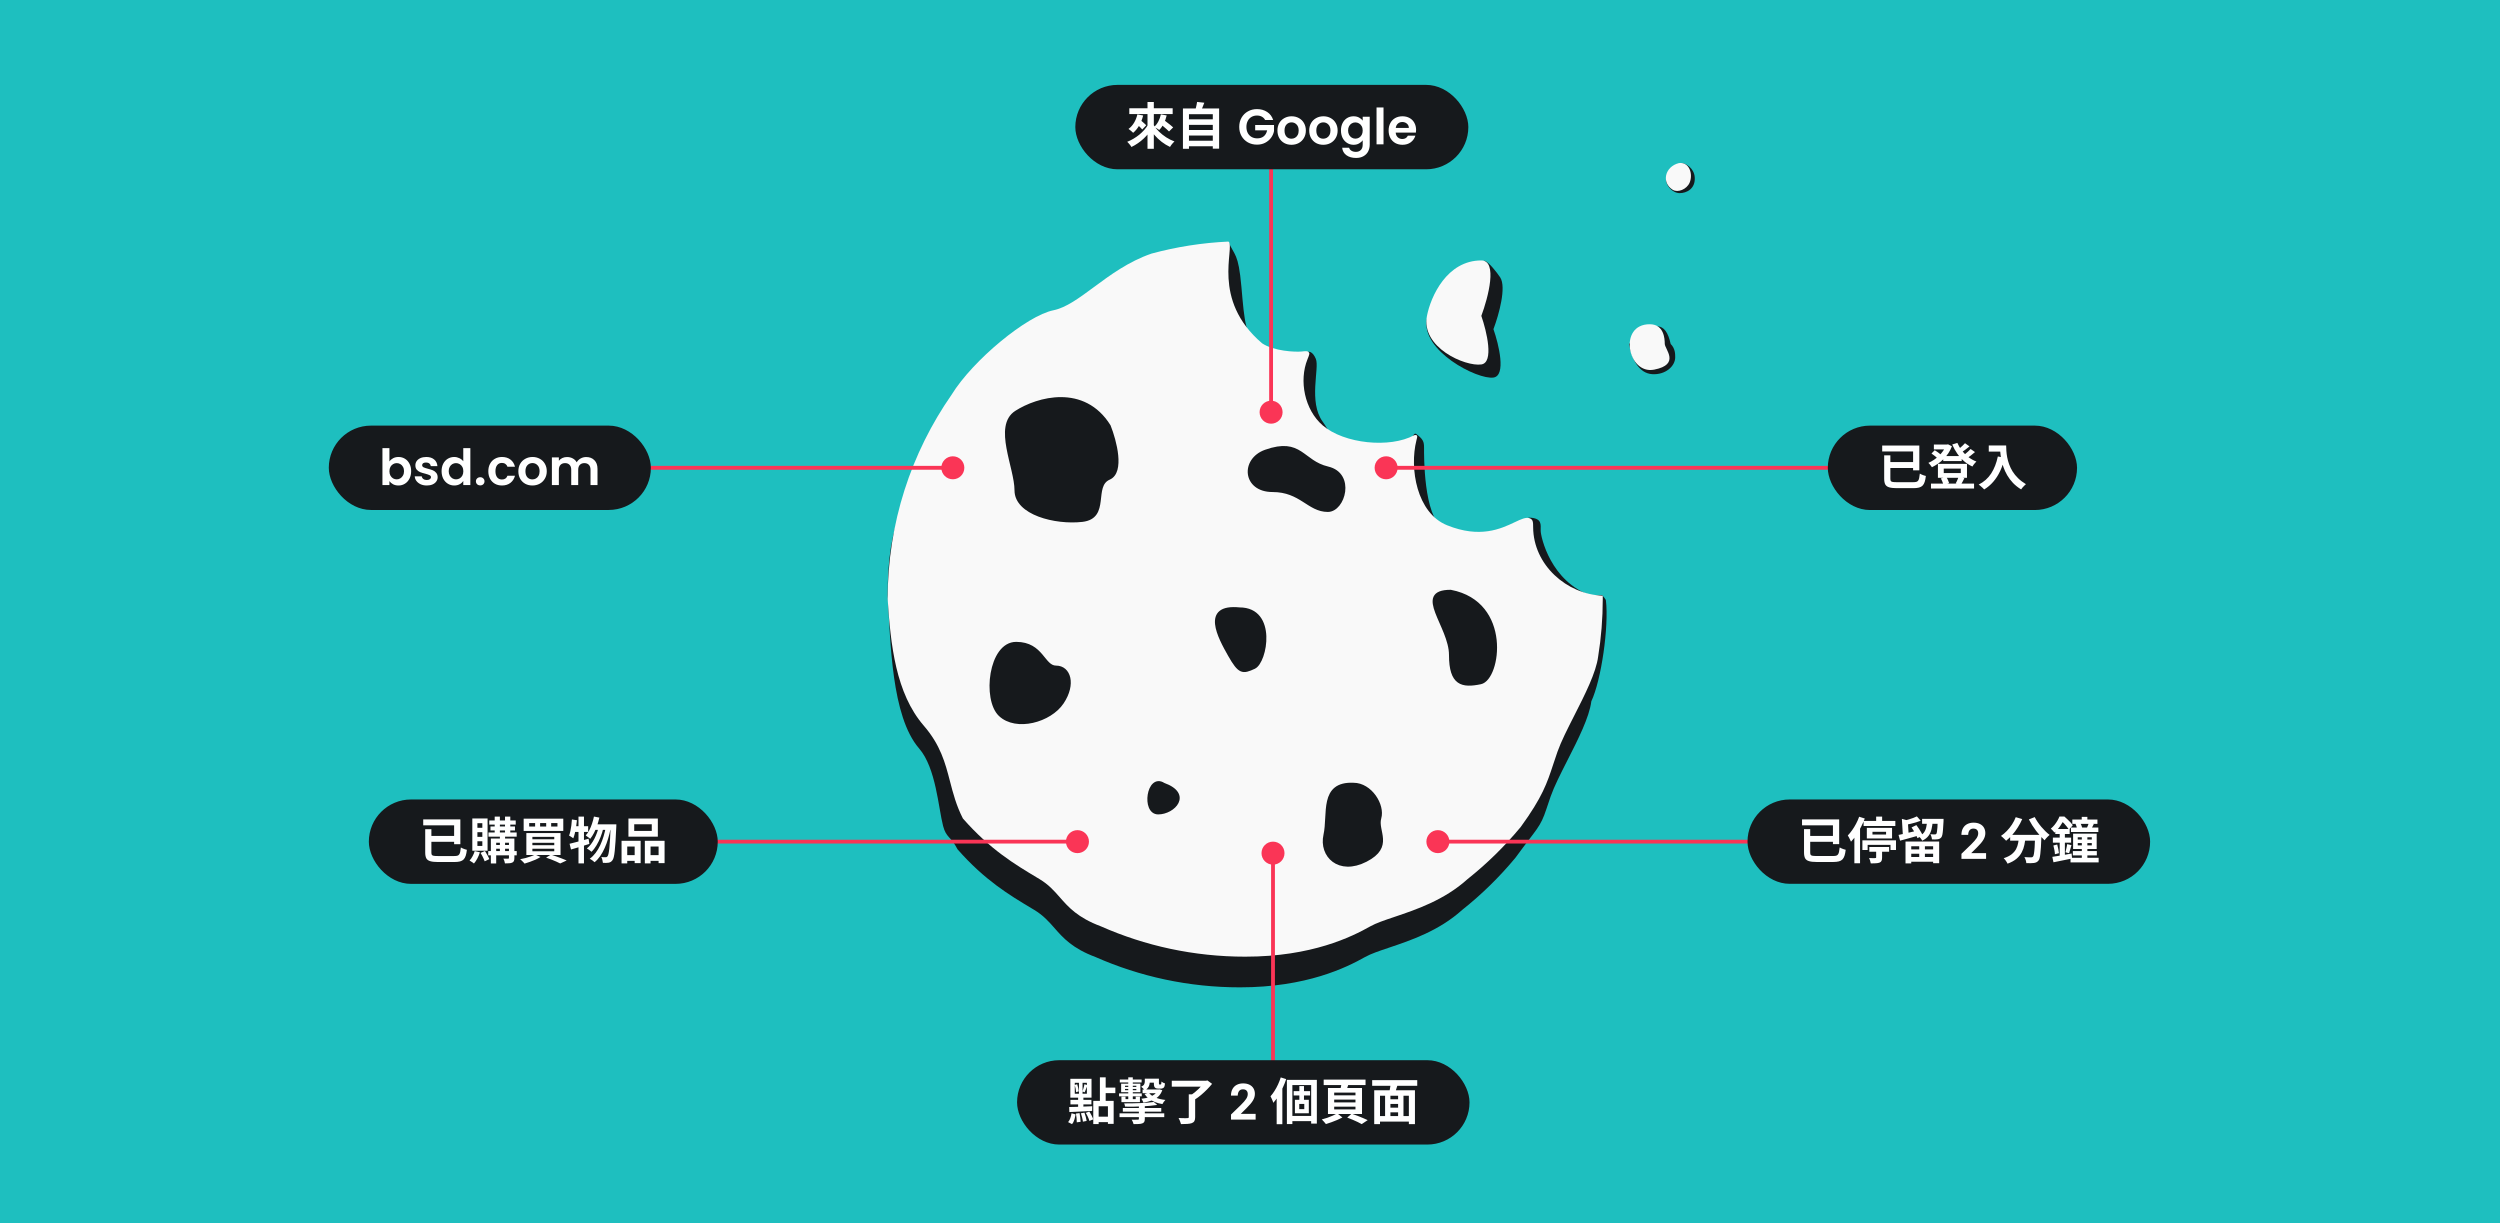
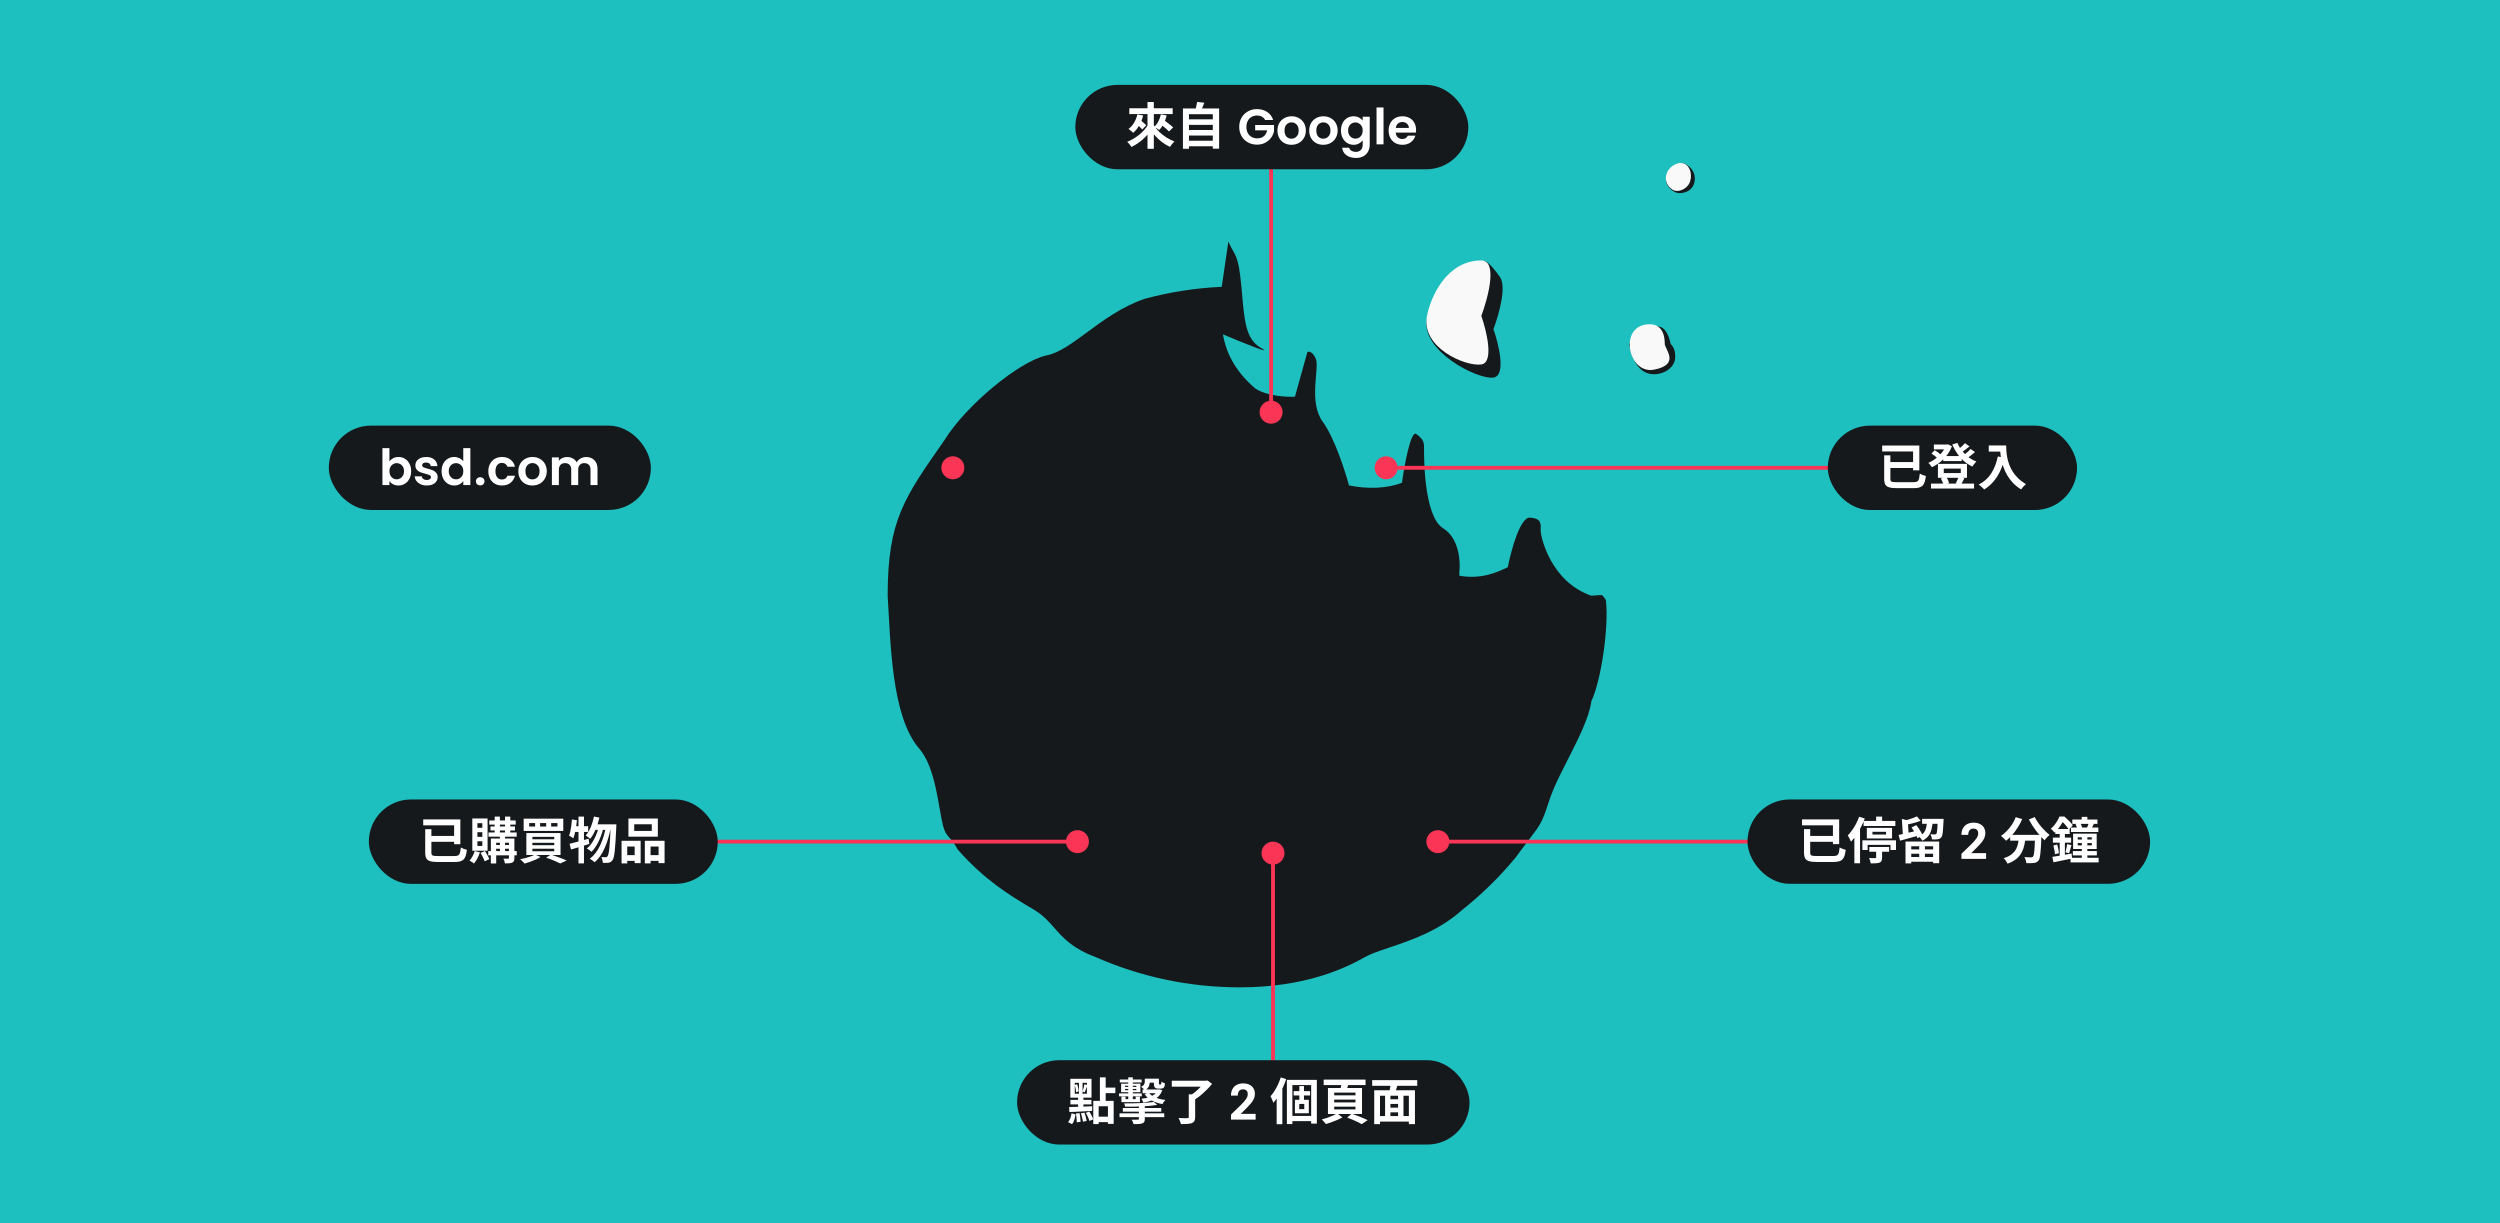
<svg xmlns="http://www.w3.org/2000/svg" width="1304" height="638" viewBox="0 0 1304 638" fill="none">
  <rect width="1304" height="638" fill="#1EBFBF" />
  <path d="M597.087 155.856C609.977 152.371 623.421 150.232 637.258 149.6L640.715 126C643.917 133.6 645.919 131.6 647.52 149.6C649.121 167.6 649.521 176.8 657.927 181.6C664.651 185.44 647.354 178.4 637.865 174.4C639.386 183.211 643.717 193.244 654.725 202.602C660.807 206.717 672.089 207.243 675.449 206.876L681.942 183.6C682.743 183.2 684.744 183.36 686.345 187.2C688.346 192 682.342 209.599 689.947 219.999C696.031 228.319 701.593 245.577 703.614 253.166C713.112 255.195 723.632 254.848 731.265 251.802C732.569 242.401 735.897 224.159 738.779 226.399C742.381 229.199 742.782 230.399 742.782 233.599C742.782 236.799 742.381 269.199 752.788 275.599C761.114 280.719 761.861 293.004 761.194 298.506V300.314C772.823 302.3 780.829 298.517 786.462 295.854C788.179 287.102 792.894 269.679 798.018 269.999C804.422 270.399 803.621 273.599 803.621 276.799C803.621 279.999 808.822 303.433 830.037 310.716C831.769 310.66 833.915 310.338 835.642 310.399C836.042 310.799 837.643 312.635 837.643 313.199C839.244 326.799 835.234 354.798 830.037 365.801C829.003 374.114 823.103 385.714 817.574 396.583L817.574 396.583C814.058 403.496 810.692 410.114 808.825 415.401C807.994 417.752 807.288 419.9 806.616 421.941C803.401 431.71 801.787 431.851 790.456 447.4C782.172 457.399 772.863 466.52 762.69 474.6C750.601 485.529 735.863 490.483 724.667 494.246C719.456 495.997 715.013 497.491 711.962 499.209C702.355 504.618 681.542 515 646.719 515C619.944 515 594.486 509.362 571.47 499.209C559.341 494.674 554.563 489.242 550.008 484.063C547.047 480.696 544.18 477.437 539.45 474.6C539.218 474.461 538.986 474.322 538.753 474.183L538.09 473.786C526.446 466.816 513.671 459.169 499.448 443C495.985 436.218 493.535 437.071 491.917 430.84C489.431 421.271 488.217 400.573 479.411 390.398C464.87 373.598 464.532 334.716 463 310.716C463 271.163 471.725 259.572 492.75 229.402C503.834 211.402 531.992 188.202 545.854 185.402C552.444 184.071 559.192 179.089 566.909 173.39C575.424 167.103 585.119 159.944 597.087 155.856Z" fill="#16191C" />
-   <path d="M640.84 126C627.005 126.633 613.563 128.774 600.674 132.262C588.707 136.355 579.013 143.522 570.499 149.816C562.783 155.521 556.036 160.508 549.446 161.841C535.586 164.644 507.431 187.869 496.349 205.888C475.326 236.091 463 272.806 463 312.401C464.532 336.427 467.271 361.654 481.81 378.472C490.616 388.658 493.03 397.962 495.515 407.542C497.134 413.779 498.782 420.133 502.245 426.923C516.467 443.109 529.24 450.764 540.883 457.742C541.338 458.014 541.791 458.286 542.242 458.557C546.972 461.396 549.839 464.659 552.8 468.029C557.354 473.214 562.132 478.652 574.26 483.192C597.273 493.356 622.728 499 649.5 499C684.319 499 705.13 488.607 714.735 483.192C717.786 481.472 722.229 479.977 727.439 478.223C738.633 474.456 753.37 469.497 765.457 458.557C775.629 450.467 784.937 441.338 793.22 431.328C804.55 415.761 806.965 408.413 810.179 398.634C810.85 396.59 811.557 394.44 812.387 392.086C814.254 386.793 817.62 380.169 821.136 373.248C826.664 362.367 832.564 350.755 833.597 342.433C835.178 332.656 836 322.625 836 312.401C836 311.837 835.997 311.273 835.992 310.71C817.131 310.043 799.809 294.585 799.691 275.066C799.675 272.447 799.666 271.031 797.98 270.356C796.024 269.574 793.468 270.783 790.027 272.411C782.906 275.781 771.992 280.945 754.756 273.96C739.028 267.586 735.087 244.47 738.81 229.678C738.936 229.177 739.051 228.72 739.148 228.312C739.639 226.243 737.547 227.046 737.547 227.046C724.981 233.88 701.079 231.496 689.922 221.888C680.461 213.742 677.467 198.542 681.987 187.388C682.775 185.443 683.298 184.154 682.718 183.864C682.275 182.983 680.973 183.125 679.027 183.338C675.668 183.705 664.387 183.179 658.305 179.059C631.49 156.235 644.297 129.406 640.84 126Z" fill="#F9F9F9" />
  <path d="M530.033 215.04C541.244 207.851 565.268 201.061 578.481 222.23C581.551 229.952 585.849 246.195 578.481 249.39C569.272 253.384 578.481 269.76 564.467 271.358C550.453 272.956 530.033 267.763 530.033 255.781C530.033 243.798 518.822 222.23 530.033 215.04Z" fill="#16191C" />
  <path d="M521.626 372.81C513.217 364.822 516.419 335.664 530.033 335.664C543.647 335.664 544.048 348.046 550.854 348.046C557.661 348.046 560.464 356.833 554.058 366.419C547.651 376.005 530.034 380.798 521.626 372.81Z" fill="#16191C" />
  <path d="M691.185 435.519C693.588 424.734 688.783 408.358 706 409.157C714.809 409.157 721.615 419.941 719.613 426.731C717.611 433.522 726.42 441.51 712.406 448.699C698.392 455.889 688.783 446.303 691.185 435.519Z" fill="#16191C" />
  <path d="M641.344 341.656C636.139 332.469 626.93 315.693 646.549 317.691C665.368 317.691 660.162 345.25 654.156 348.046C648.151 350.842 646.549 350.842 641.344 341.656Z" fill="#16191C" />
  <path d="M606.91 409.157C598.902 403.965 596.099 423.936 604.107 423.936C612.115 423.936 621.324 414.35 606.91 409.157Z" fill="#16191C" />
  <path d="M756.658 341.656C756.658 326.478 737.439 308.504 756.658 308.504C787.889 314.495 781.883 354.037 772.273 356.035C762.664 358.032 756.658 356.833 756.658 341.656Z" fill="#16191C" />
  <path d="M663.766 255.781C648.951 255.781 647.75 239.804 660.162 235.411C678.652 228.866 678.981 241.002 692.594 244.198C706.208 247.393 700.81 266.166 692.594 266.166C682.585 266.166 678.581 255.781 663.766 255.781Z" fill="#16191C" />
  <path d="M530.033 215.04C541.244 207.851 565.268 201.061 578.481 222.23C581.551 229.952 585.849 246.195 578.481 249.39C569.272 253.384 578.481 269.76 564.467 271.358C550.453 272.956 530.033 267.763 530.033 255.781C530.033 243.798 518.822 222.23 530.033 215.04Z" stroke="#16191C" stroke-width="1.731" stroke-linecap="round" />
  <path d="M521.626 372.81C513.217 364.822 516.419 335.664 530.033 335.664C543.647 335.664 544.048 348.046 550.854 348.046C557.661 348.046 560.464 356.833 554.058 366.419C547.651 376.005 530.034 380.798 521.626 372.81Z" stroke="#16191C" stroke-width="1.731" stroke-linecap="round" />
  <path d="M691.185 435.519C693.588 424.734 688.783 408.358 706 409.157C714.809 409.157 721.615 419.941 719.613 426.731C717.611 433.522 726.42 441.51 712.406 448.699C698.392 455.889 688.783 446.303 691.185 435.519Z" stroke="#16191C" stroke-width="1.731" stroke-linecap="round" />
  <path d="M641.344 341.656C636.139 332.469 626.93 315.693 646.549 317.691C665.368 317.691 660.162 345.25 654.156 348.046C648.151 350.842 646.549 350.842 641.344 341.656Z" stroke="#16191C" stroke-width="1.731" stroke-linecap="round" />
  <path d="M606.91 409.157C598.902 403.965 596.099 423.936 604.107 423.936C612.115 423.936 621.324 414.35 606.91 409.157Z" stroke="#16191C" stroke-width="1.731" stroke-linecap="round" />
  <path d="M756.658 341.656C756.658 326.478 737.439 308.504 756.658 308.504C787.889 314.495 781.883 354.037 772.273 356.035C762.664 358.032 756.658 356.833 756.658 341.656Z" stroke="#16191C" stroke-width="1.731" stroke-linecap="round" />
  <path d="M663.766 255.781C648.951 255.781 647.75 239.804 660.162 235.411C678.652 228.866 678.981 241.002 692.594 244.198C706.208 247.393 700.81 266.166 692.594 266.166C682.585 266.166 678.581 255.781 663.766 255.781Z" stroke="#16191C" stroke-width="1.731" stroke-linecap="round" />
  <path d="M778.984 196.933C770.576 198.135 741.039 182.888 744.242 166.466C745.953 157.693 758.891 147.569 772.465 143.742L774.315 135.916C776.858 137.006 780.714 142.05 782.419 144.57C782.451 144.616 782.482 144.663 782.513 144.711C785.784 149.757 781.909 163.895 778.984 171.699C781.787 179.71 785.71 195.972 778.984 196.933Z" fill="#16191C" />
  <path d="M861.76 195.164C854.82 194.701 851.118 187.295 849.73 179.426C852.815 176.186 860.094 169.798 864.536 170.169C868.031 170.46 870.088 173.409 871.433 179.426C873.789 181.741 873.789 184.654 873.789 186.369C873.789 190.998 868.7 195.627 861.76 195.164Z" fill="#16191C" />
  <path d="M876.102 100.738C872.401 100.738 868.237 96.572 869.162 92.406L877.028 85C879.187 85.154 883.598 87.592 883.968 92.406C884.431 98.423 879.804 100.738 876.102 100.738Z" fill="#16191C" />
  <path d="M744.3 164.777C746.261 154.667 754.686 135.842 772.661 135.842C781.289 135.842 776.256 155.132 772.661 164.777C775.457 172.814 779.372 189.13 772.661 190.094C764.273 191.3 741.105 181.253 744.3 164.777Z" fill="#F9F9F9" />
  <path d="M862.796 192.805C848.948 195.515 843.871 169.12 860.488 169.12C867.874 169.12 868.336 176.551 868.336 179.337C868.336 182.123 876.644 190.094 862.796 192.805Z" fill="#F9F9F9" />
  <path d="M872.49 98.996C866.489 95.281 868.336 86.921 875.721 85.064C881.145 84.284 883.213 90.831 881.304 95.281C879.802 98.783 875.133 100.632 872.49 98.996Z" fill="#F9F9F9" />
  <path d="M664 581V449" stroke="#FA3556" stroke-width="2" stroke-linecap="round" />
  <circle cx="664" cy="445" r="6" fill="#FA3556" />
  <path d="M360.855 439L558 439" stroke="#FA3556" stroke-width="2" stroke-linecap="round" />
  <circle cx="562" cy="439" r="6" transform="rotate(90 562 439)" fill="#FA3556" />
-   <path d="M297.063 244L493 244" stroke="#FA3556" stroke-width="2" stroke-linecap="round" />
  <circle cx="497" cy="244" r="6" transform="rotate(90 497 244)" fill="#FA3556" />
  <path d="M958.881 244L727 244" stroke="#FA3556" stroke-width="2" stroke-linecap="round" />
  <circle cx="6" cy="6" r="6" transform="matrix(4.37114e-08 1 1 -4.37114e-08 717 238)" fill="#FA3556" />
  <path d="M966.596 439L754 439" stroke="#FA3556" stroke-width="2" stroke-linecap="round" />
  <circle cx="6" cy="6" r="6" transform="matrix(4.37114e-08 1 1 -4.37114e-08 744 433)" fill="#FA3556" />
  <path d="M663 215V83" stroke="#FA3556" stroke-width="2" stroke-linecap="round" />
  <circle cx="663" cy="215" r="6" fill="#FA3556" />
  <rect x="560.884" y="44.275" width="205" height="44.029" rx="22.015" fill="#16191C" />
  <path d="M589.043 56.466H611.663V59.508H589.043V56.466ZM598.533 53.216H601.835V77.63H598.533V53.216ZM598.897 64.942L601.497 65.956C600.856 67.1 600.119 68.201 599.287 69.258C598.473 70.315 597.58 71.303 596.609 72.222C595.639 73.141 594.607 73.972 593.515 74.718C592.441 75.463 591.323 76.113 590.161 76.668C590.005 76.391 589.797 76.079 589.537 75.732C589.277 75.403 589.009 75.082 588.731 74.77C588.454 74.441 588.194 74.172 587.951 73.964C589.061 73.531 590.153 72.993 591.227 72.352C592.319 71.71 593.342 71 594.295 70.22C595.249 69.422 596.115 68.582 596.895 67.698C597.693 66.796 598.36 65.878 598.897 64.942ZM601.705 65.15C602.433 66.346 603.361 67.499 604.487 68.608C605.631 69.717 606.897 70.722 608.283 71.624C609.67 72.508 611.109 73.227 612.599 73.782C612.339 73.99 612.062 74.267 611.767 74.614C611.49 74.943 611.213 75.281 610.935 75.628C610.675 75.992 610.459 76.33 610.285 76.642C608.795 75.948 607.356 75.073 605.969 74.016C604.583 72.941 603.309 71.737 602.147 70.402C600.986 69.067 599.981 67.654 599.131 66.164L601.705 65.15ZM592.189 64.006L594.165 62.056C594.564 62.368 594.997 62.732 595.465 63.148C595.933 63.547 596.384 63.937 596.817 64.318C597.251 64.699 597.606 65.037 597.883 65.332L595.803 67.542C595.561 67.23 595.223 66.866 594.789 66.45C594.373 66.034 593.94 65.618 593.489 65.202C593.039 64.769 592.605 64.37 592.189 64.006ZM593.255 59.664L596.271 60.236C595.803 62.125 595.119 63.858 594.217 65.436C593.316 66.996 592.259 68.278 591.045 69.284C590.872 69.093 590.638 68.868 590.343 68.608C590.049 68.348 589.745 68.097 589.433 67.854C589.139 67.594 588.87 67.394 588.627 67.256C589.789 66.406 590.759 65.323 591.539 64.006C592.319 62.688 592.891 61.241 593.255 59.664ZM604.643 64.136L606.671 62.264C607.209 62.663 607.807 63.122 608.465 63.642C609.141 64.144 609.791 64.647 610.415 65.15C611.039 65.635 611.542 66.069 611.923 66.45L609.765 68.582C609.401 68.201 608.925 67.75 608.335 67.23C607.746 66.71 607.122 66.181 606.463 65.644C605.805 65.089 605.198 64.587 604.643 64.136ZM605.501 59.664L608.543 60.21C608.179 61.752 607.659 63.191 606.983 64.526C606.307 65.843 605.527 66.935 604.643 67.802C604.453 67.646 604.193 67.464 603.863 67.256C603.551 67.048 603.222 66.849 602.875 66.658C602.529 66.45 602.234 66.285 601.991 66.164C602.875 65.418 603.612 64.474 604.201 63.33C604.808 62.186 605.241 60.964 605.501 59.664ZM619.125 62.238H633.269V65.124H619.125V62.238ZM619.125 67.802H633.269V70.688H619.125V67.802ZM619.125 73.392H633.269V76.278H619.125V73.392ZM617.019 56.57H635.895V77.552H632.593V59.56H620.165V77.604H617.019V56.57ZM624.403 53.164L628.173 53.58C627.861 54.429 627.532 55.261 627.185 56.076C626.839 56.891 626.518 57.593 626.223 58.182L623.363 57.662C623.502 57.228 623.641 56.752 623.779 56.232C623.918 55.694 624.039 55.166 624.143 54.646C624.265 54.108 624.351 53.614 624.403 53.164ZM659.901 62.602C659.485 61.839 658.913 61.258 658.185 60.86C657.457 60.461 656.607 60.262 655.637 60.262C654.562 60.262 653.609 60.505 652.777 60.99C651.945 61.475 651.295 62.169 650.827 63.07C650.359 63.971 650.125 65.011 650.125 66.19C650.125 67.403 650.359 68.46 650.827 69.362C651.312 70.263 651.979 70.957 652.829 71.442C653.678 71.927 654.666 72.17 655.793 72.17C657.179 72.17 658.315 71.806 659.199 71.078C660.083 70.332 660.663 69.301 660.941 67.984H654.701V65.202H664.529V68.374C664.286 69.639 663.766 70.809 662.969 71.884C662.171 72.959 661.14 73.825 659.875 74.484C658.627 75.125 657.223 75.446 655.663 75.446C653.912 75.446 652.326 75.056 650.905 74.276C649.501 73.478 648.391 72.378 647.577 70.974C646.779 69.57 646.381 67.975 646.381 66.19C646.381 64.404 646.779 62.81 647.577 61.406C648.391 59.984 649.501 58.884 650.905 58.104C652.326 57.306 653.903 56.908 655.637 56.908C657.682 56.908 659.459 57.41 660.967 58.416C662.475 59.404 663.515 60.799 664.087 62.602H659.901ZM673.618 75.524C672.231 75.524 670.983 75.221 669.874 74.614C668.764 73.99 667.889 73.115 667.248 71.988C666.624 70.861 666.312 69.561 666.312 68.088C666.312 66.615 666.632 65.314 667.274 64.188C667.932 63.061 668.825 62.194 669.952 61.588C671.078 60.964 672.335 60.652 673.722 60.652C675.108 60.652 676.365 60.964 677.492 61.588C678.618 62.194 679.502 63.061 680.144 64.188C680.802 65.314 681.132 66.615 681.132 68.088C681.132 69.561 680.794 70.861 680.118 71.988C679.459 73.115 678.558 73.99 677.414 74.614C676.287 75.221 675.022 75.524 673.618 75.524ZM673.618 72.352C674.276 72.352 674.892 72.196 675.464 71.884C676.053 71.555 676.521 71.069 676.868 70.428C677.214 69.787 677.388 69.007 677.388 68.088C677.388 66.719 677.024 65.67 676.296 64.942C675.585 64.197 674.71 63.824 673.67 63.824C672.63 63.824 671.754 64.197 671.044 64.942C670.35 65.67 670.004 66.719 670.004 68.088C670.004 69.457 670.342 70.514 671.018 71.26C671.711 71.988 672.578 72.352 673.618 72.352ZM690.198 75.524C688.811 75.524 687.563 75.221 686.454 74.614C685.344 73.99 684.469 73.115 683.828 71.988C683.204 70.861 682.892 69.561 682.892 68.088C682.892 66.615 683.212 65.314 683.854 64.188C684.512 63.061 685.405 62.194 686.532 61.588C687.658 60.964 688.915 60.652 690.302 60.652C691.688 60.652 692.945 60.964 694.072 61.588C695.198 62.194 696.082 63.061 696.724 64.188C697.382 65.314 697.712 66.615 697.712 68.088C697.712 69.561 697.374 70.861 696.698 71.988C696.039 73.115 695.138 73.99 693.994 74.614C692.867 75.221 691.602 75.524 690.198 75.524ZM690.198 72.352C690.856 72.352 691.472 72.196 692.044 71.884C692.633 71.555 693.101 71.069 693.448 70.428C693.794 69.787 693.968 69.007 693.968 68.088C693.968 66.719 693.604 65.67 692.876 64.942C692.165 64.197 691.29 63.824 690.25 63.824C689.21 63.824 688.334 64.197 687.624 64.942C686.93 65.67 686.584 66.719 686.584 68.088C686.584 69.457 686.922 70.514 687.598 71.26C688.291 71.988 689.158 72.352 690.198 72.352ZM706.024 60.652C707.099 60.652 708.043 60.868 708.858 61.302C709.673 61.718 710.314 62.264 710.782 62.94V60.886H714.448V75.394C714.448 76.728 714.179 77.916 713.642 78.956C713.105 80.013 712.299 80.845 711.224 81.452C710.149 82.076 708.849 82.388 707.324 82.388C705.279 82.388 703.597 81.911 702.28 80.958C700.98 80.004 700.243 78.704 700.07 77.058H703.684C703.875 77.716 704.282 78.237 704.906 78.618C705.547 79.016 706.319 79.216 707.22 79.216C708.277 79.216 709.135 78.895 709.794 78.254C710.453 77.63 710.782 76.677 710.782 75.394V73.158C710.314 73.834 709.664 74.397 708.832 74.848C708.017 75.299 707.081 75.524 706.024 75.524C704.811 75.524 703.701 75.212 702.696 74.588C701.691 73.964 700.893 73.088 700.304 71.962C699.732 70.818 699.446 69.509 699.446 68.036C699.446 66.58 699.732 65.288 700.304 64.162C700.893 63.035 701.682 62.169 702.67 61.562C703.675 60.955 704.793 60.652 706.024 60.652ZM710.782 68.088C710.782 67.204 710.609 66.45 710.262 65.826C709.915 65.184 709.447 64.699 708.858 64.37C708.269 64.023 707.636 63.85 706.96 63.85C706.284 63.85 705.66 64.014 705.088 64.344C704.516 64.673 704.048 65.159 703.684 65.8C703.337 66.424 703.164 67.169 703.164 68.036C703.164 68.903 703.337 69.665 703.684 70.324C704.048 70.965 704.516 71.459 705.088 71.806C705.677 72.153 706.301 72.326 706.96 72.326C707.636 72.326 708.269 72.161 708.858 71.832C709.447 71.485 709.915 71 710.262 70.376C710.609 69.734 710.782 68.972 710.782 68.088ZM721.643 56.05V75.29H718.003V56.05H721.643ZM738.629 67.776C738.629 68.296 738.595 68.764 738.525 69.18H727.995C728.082 70.22 728.446 71.034 729.087 71.624C729.729 72.213 730.517 72.508 731.453 72.508C732.805 72.508 733.767 71.927 734.339 70.766H738.265C737.849 72.153 737.052 73.296 735.873 74.198C734.695 75.082 733.247 75.524 731.531 75.524C730.145 75.524 728.897 75.221 727.787 74.614C726.695 73.99 725.837 73.115 725.213 71.988C724.607 70.861 724.303 69.561 724.303 68.088C724.303 66.597 724.607 65.288 725.213 64.162C725.82 63.035 726.669 62.169 727.761 61.562C728.853 60.955 730.11 60.652 731.531 60.652C732.901 60.652 734.123 60.947 735.197 61.536C736.289 62.125 737.13 62.966 737.719 64.058C738.326 65.132 738.629 66.372 738.629 67.776ZM734.859 66.736C734.842 65.8 734.504 65.055 733.845 64.5C733.187 63.928 732.381 63.642 731.427 63.642C730.526 63.642 729.763 63.919 729.139 64.474C728.533 65.011 728.16 65.765 728.021 66.736H734.859Z" fill="white" />
  <rect x="192.384" y="417" width="182" height="44.029" rx="22.015" fill="#16191C" />
  <path d="M221.79 432.493H225.014V444.635C225.014 445.172 225.083 445.579 225.222 445.857C225.378 446.117 225.698 446.29 226.184 446.377C226.669 446.463 227.38 446.507 228.316 446.507C228.593 446.507 229.009 446.507 229.564 446.507C230.136 446.507 230.768 446.507 231.462 446.507C232.172 446.507 232.883 446.507 233.594 446.507C234.322 446.507 234.98 446.507 235.57 446.507C236.159 446.507 236.601 446.507 236.896 446.507C237.589 446.507 238.135 446.455 238.534 446.351C238.95 446.229 239.27 446.013 239.496 445.701C239.738 445.389 239.92 444.938 240.042 444.349C240.163 443.759 240.276 442.988 240.38 442.035C240.657 442.191 240.978 442.355 241.342 442.529C241.723 442.702 242.104 442.849 242.486 442.971C242.884 443.092 243.231 443.187 243.526 443.257C243.387 444.487 243.188 445.51 242.928 446.325C242.668 447.139 242.304 447.789 241.836 448.275C241.368 448.76 240.744 449.107 239.964 449.315C239.184 449.523 238.204 449.627 237.026 449.627C236.818 449.627 236.488 449.627 236.038 449.627C235.587 449.627 235.067 449.627 234.478 449.627C233.888 449.627 233.282 449.627 232.658 449.627C232.034 449.627 231.427 449.627 230.838 449.627C230.266 449.627 229.754 449.627 229.304 449.627C228.853 449.627 228.532 449.627 228.342 449.627C226.66 449.627 225.343 449.479 224.39 449.185C223.436 448.907 222.76 448.413 222.362 447.703C221.98 446.975 221.79 445.952 221.79 444.635V432.493ZM223.636 436.029H238.014V439.097H223.636V436.029ZM220.75 427.397H240.12V440.319H236.87V430.491H220.75V427.397ZM255.2 427.943H269.006V430.127H255.2V427.943ZM254.784 434.209H269.5V436.393H254.784V434.209ZM254.654 443.933H269.526V446.143H254.654V443.933ZM255.824 431.089H268.616V433.169H255.824V431.089ZM258.034 425.941H260.738V435.171H258.034V425.941ZM263.416 425.941H266.172V435.171H263.416V425.941ZM260.738 435.223H263.442V444.557H260.738V435.223ZM265.47 437.381H268.304V447.521C268.304 448.162 268.226 448.665 268.07 449.029C267.931 449.41 267.645 449.705 267.212 449.913C266.761 450.121 266.224 450.242 265.6 450.277C264.993 450.329 264.256 450.355 263.39 450.355C263.338 449.973 263.234 449.549 263.078 449.081C262.922 448.613 262.757 448.205 262.584 447.859C263.086 447.876 263.58 447.885 264.066 447.885C264.568 447.885 264.898 447.885 265.054 447.885C265.21 447.885 265.314 447.859 265.366 447.807C265.435 447.737 265.47 447.633 265.47 447.495V437.381ZM256.032 437.381H266.692V439.565H258.814V450.381H256.032V437.381ZM257.41 440.735H266.666V442.685H257.41V440.735ZM247.608 443.933L250.312 444.557C249.982 445.649 249.54 446.723 248.986 447.781C248.431 448.821 247.842 449.696 247.218 450.407C247.062 450.251 246.836 450.077 246.542 449.887C246.247 449.696 245.952 449.505 245.658 449.315C245.363 449.124 245.112 448.977 244.904 448.873C245.493 448.249 246.022 447.495 246.49 446.611C246.975 445.727 247.348 444.834 247.608 443.933ZM250.65 444.869L252.964 443.881C253.397 444.539 253.822 445.267 254.238 446.065C254.671 446.845 255 447.529 255.226 448.119L252.808 449.263C252.686 448.864 252.504 448.413 252.262 447.911C252.036 447.391 251.785 446.871 251.508 446.351C251.23 445.813 250.944 445.319 250.65 444.869ZM249.012 434.079V436.523H251.586V434.079H249.012ZM249.012 438.811V441.255H251.586V438.811H249.012ZM249.012 429.373V431.765H251.586V429.373H249.012ZM246.36 426.903H254.316V443.751H246.36V426.903ZM287.492 429.321V431.115H290.768V429.321H287.492ZM281.72 429.321V431.115H284.892V429.321H281.72ZM276.026 429.321V431.115H279.12V429.321H276.026ZM273.14 427.007H293.81V433.429H273.14V427.007ZM277.69 439.591V440.865H289.104V439.591H277.69ZM277.69 442.711V444.011H289.104V442.711H277.69ZM277.69 436.497V437.745H289.104V436.497H277.69ZM274.544 434.521H292.38V445.961H274.544V434.521ZM284.84 447.339L287.336 445.753C288.306 446.065 289.294 446.403 290.3 446.767C291.322 447.131 292.293 447.495 293.212 447.859C294.13 448.205 294.919 448.526 295.578 448.821L292.198 450.381C291.66 450.086 290.993 449.765 290.196 449.419C289.416 449.072 288.566 448.717 287.648 448.353C286.729 447.989 285.793 447.651 284.84 447.339ZM279.094 445.727L281.928 447.001C281.217 447.469 280.385 447.919 279.432 448.353C278.478 448.786 277.49 449.176 276.468 449.523C275.462 449.887 274.509 450.199 273.608 450.459C273.434 450.233 273.209 449.973 272.932 449.679C272.654 449.401 272.368 449.124 272.074 448.847C271.779 448.569 271.519 448.344 271.294 448.171C272.23 447.997 273.183 447.789 274.154 447.547C275.124 447.287 276.034 447.001 276.884 446.689C277.75 446.377 278.487 446.056 279.094 445.727ZM309.8 425.915L312.634 426.461C312.304 427.899 311.906 429.303 311.438 430.673C310.97 432.025 310.432 433.29 309.826 434.469C309.219 435.63 308.56 436.653 307.85 437.537C307.694 437.363 307.468 437.173 307.174 436.965C306.879 436.739 306.576 436.523 306.264 436.315C305.969 436.089 305.718 435.907 305.51 435.769C306.203 435.006 306.818 434.105 307.356 433.065C307.91 432.025 308.387 430.898 308.786 429.685C309.202 428.454 309.54 427.197 309.8 425.915ZM318.536 429.971H321.5C321.5 429.971 321.491 430.066 321.474 430.257C321.474 430.43 321.474 430.629 321.474 430.855C321.474 431.08 321.465 431.253 321.448 431.375C321.326 434.304 321.196 436.791 321.058 438.837C320.936 440.882 320.798 442.572 320.642 443.907C320.503 445.224 320.338 446.264 320.148 447.027C319.957 447.772 319.74 448.309 319.498 448.639C319.186 449.072 318.874 449.384 318.562 449.575C318.25 449.765 317.877 449.904 317.444 449.991C317.08 450.06 316.638 450.095 316.118 450.095C315.598 450.112 315.052 450.103 314.48 450.069C314.445 449.618 314.35 449.107 314.194 448.535C314.055 447.963 313.864 447.46 313.622 447.027C314.107 447.079 314.558 447.113 314.974 447.131C315.39 447.131 315.719 447.131 315.962 447.131C316.17 447.131 316.334 447.096 316.456 447.027C316.594 446.957 316.742 446.827 316.898 446.637C317.071 446.429 317.236 445.995 317.392 445.337C317.548 444.661 317.695 443.699 317.834 442.451C317.972 441.203 318.094 439.617 318.198 437.693C318.319 435.751 318.432 433.403 318.536 430.647V429.971ZM310.58 429.971H319.862V432.857H309.176L310.58 429.971ZM312.426 430.907L314.688 432.025C314.341 433.515 313.864 435.041 313.258 436.601C312.651 438.143 311.94 439.591 311.126 440.943C310.328 442.295 309.462 443.413 308.526 444.297C308.231 444.019 307.858 443.716 307.408 443.387C306.957 443.04 306.524 442.763 306.108 442.555C306.87 441.965 307.581 441.237 308.24 440.371C308.898 439.487 309.496 438.525 310.034 437.485C310.571 436.427 311.039 435.344 311.438 434.235C311.836 433.108 312.166 431.999 312.426 430.907ZM316.04 431.219L318.458 432.337C318.128 434.018 317.712 435.699 317.21 437.381C316.724 439.062 316.135 440.674 315.442 442.217C314.766 443.759 313.986 445.181 313.102 446.481C312.218 447.763 311.23 448.847 310.138 449.731C309.843 449.436 309.453 449.115 308.968 448.769C308.5 448.422 308.049 448.136 307.616 447.911C308.742 447.096 309.756 446.091 310.658 444.895C311.576 443.681 312.382 442.338 313.076 440.865C313.769 439.374 314.358 437.814 314.844 436.185C315.329 434.538 315.728 432.883 316.04 431.219ZM297.086 440.111C297.935 439.903 298.897 439.66 299.972 439.383C301.064 439.105 302.208 438.802 303.404 438.473C304.617 438.126 305.822 437.788 307.018 437.459L307.408 440.189C305.778 440.709 304.114 441.229 302.416 441.749C300.734 442.251 299.209 442.702 297.84 443.101L297.086 440.111ZM301.74 425.941H304.6V450.355H301.74V425.941ZM298.308 427.423L300.934 427.839C300.812 428.983 300.665 430.135 300.492 431.297C300.318 432.441 300.11 433.524 299.868 434.547C299.625 435.569 299.348 436.471 299.036 437.251C298.88 437.129 298.663 436.982 298.386 436.809C298.108 436.618 297.831 436.436 297.554 436.263C297.276 436.072 297.034 435.933 296.826 435.847C297.103 435.136 297.337 434.33 297.528 433.429C297.736 432.51 297.9 431.539 298.022 430.517C298.16 429.477 298.256 428.445 298.308 427.423ZM299.036 430.959H306.784V433.923H298.438L299.036 430.959ZM330.808 429.945V433.429H339.96V429.945H330.808ZM327.792 426.955H343.132V436.393H327.792V426.955ZM324.204 438.577H334.162V450.199H331.042V441.567H327.168V450.355H324.204V438.577ZM336.346 438.577H346.642V450.225H343.522V441.567H339.336V450.355H336.346V438.577ZM325.504 446.039H332.342V449.029H325.504V446.039ZM337.776 446.039H345.056V449.029H337.776V446.039Z" fill="white" />
  <rect x="953.384" y="222" width="130" height="44.029" rx="22.015" fill="#16191C" />
  <path d="M982.79 237.493H986.014V249.635C986.014 250.172 986.083 250.579 986.222 250.857C986.378 251.117 986.698 251.29 987.184 251.377C987.669 251.463 988.38 251.507 989.316 251.507C989.593 251.507 990.009 251.507 990.564 251.507C991.136 251.507 991.768 251.507 992.462 251.507C993.172 251.507 993.883 251.507 994.594 251.507C995.322 251.507 995.98 251.507 996.57 251.507C997.159 251.507 997.601 251.507 997.896 251.507C998.589 251.507 999.135 251.455 999.534 251.351C999.95 251.229 1000.27 251.013 1000.5 250.701C1000.74 250.389 1000.92 249.938 1001.04 249.349C1001.16 248.759 1001.28 247.988 1001.38 247.035C1001.66 247.191 1001.98 247.355 1002.34 247.529C1002.72 247.702 1003.1 247.849 1003.49 247.971C1003.88 248.092 1004.23 248.187 1004.53 248.257C1004.39 249.487 1004.19 250.51 1003.93 251.325C1003.67 252.139 1003.3 252.789 1002.84 253.275C1002.37 253.76 1001.74 254.107 1000.96 254.315C1000.18 254.523 999.204 254.627 998.026 254.627C997.818 254.627 997.488 254.627 997.038 254.627C996.587 254.627 996.067 254.627 995.478 254.627C994.888 254.627 994.282 254.627 993.658 254.627C993.034 254.627 992.427 254.627 991.838 254.627C991.266 254.627 990.754 254.627 990.304 254.627C989.853 254.627 989.532 254.627 989.342 254.627C987.66 254.627 986.343 254.479 985.39 254.185C984.436 253.907 983.76 253.413 983.362 252.703C982.98 251.975 982.79 250.952 982.79 249.635V237.493ZM984.636 241.029H999.014V244.097H984.636V241.029ZM981.75 232.397H1001.12V245.319H997.87V235.491H981.75V232.397ZM1013.6 237.883H1023.22V240.483H1013.6V237.883ZM1007.2 252.261H1029.67V254.835H1007.2V252.261ZM1008.71 231.877H1015.99V234.399H1008.71V231.877ZM1015 231.877H1015.55L1016.07 231.747L1018.12 232.787C1017.64 234.052 1017.03 235.239 1016.3 236.349C1015.58 237.441 1014.75 238.446 1013.83 239.365C1012.92 240.283 1011.94 241.107 1010.9 241.835C1009.86 242.545 1008.79 243.169 1007.7 243.707C1007.51 243.377 1007.22 242.987 1006.84 242.537C1006.48 242.069 1006.14 241.705 1005.83 241.445C1006.8 241.029 1007.75 240.509 1008.69 239.885C1009.64 239.261 1010.52 238.55 1011.34 237.753C1012.17 236.955 1012.9 236.106 1013.52 235.205C1014.16 234.303 1014.66 233.376 1015 232.423V231.877ZM1020.96 231.019C1021.55 232.423 1022.33 233.757 1023.3 235.023C1024.29 236.288 1025.42 237.415 1026.7 238.403C1028 239.391 1029.4 240.171 1030.89 240.743C1030.66 240.951 1030.41 241.211 1030.14 241.523C1029.88 241.817 1029.62 242.129 1029.38 242.459C1029.16 242.771 1028.97 243.065 1028.81 243.343C1027.22 242.615 1025.75 241.679 1024.42 240.535C1023.1 239.391 1021.93 238.082 1020.91 236.609C1019.88 235.135 1019.01 233.549 1018.28 231.851L1020.96 231.019ZM1007.46 236.557L1009.15 234.841C1009.54 235.066 1009.93 235.317 1010.35 235.595C1010.77 235.872 1011.16 236.158 1011.52 236.453C1011.9 236.747 1012.2 237.025 1012.43 237.285L1010.66 239.183C1010.33 238.801 1009.86 238.359 1009.23 237.857C1008.63 237.354 1008.04 236.921 1007.46 236.557ZM1024.94 231.175L1027.3 232.839C1026.57 233.445 1025.81 234.043 1025.01 234.633C1024.23 235.222 1023.51 235.725 1022.86 236.141L1021.01 234.685C1021.43 234.39 1021.88 234.043 1022.36 233.645C1022.85 233.229 1023.32 232.804 1023.77 232.371C1024.23 231.937 1024.62 231.539 1024.94 231.175ZM1027.87 234.191L1030.16 235.803C1029.43 236.444 1028.65 237.085 1027.8 237.727C1026.96 238.368 1026.2 238.897 1025.51 239.313L1023.64 237.857C1024.1 237.545 1024.59 237.181 1025.09 236.765C1025.61 236.349 1026.11 235.915 1026.6 235.465C1027.1 235.014 1027.53 234.589 1027.87 234.191ZM1013.86 244.435V246.749H1022.75V244.435H1013.86ZM1010.82 241.965H1025.98V249.219H1010.82V241.965ZM1012.33 249.557L1015.19 248.829C1015.52 249.297 1015.81 249.825 1016.07 250.415C1016.35 251.004 1016.55 251.524 1016.67 251.975L1013.65 252.833C1013.57 252.382 1013.39 251.845 1013.13 251.221C1012.89 250.597 1012.62 250.042 1012.33 249.557ZM1021.58 248.777L1024.62 249.427C1024.29 250.068 1023.98 250.675 1023.69 251.247C1023.39 251.819 1023.11 252.313 1022.83 252.729L1020.1 252.105C1020.29 251.793 1020.47 251.446 1020.65 251.065C1020.84 250.666 1021.01 250.267 1021.17 249.869C1021.34 249.47 1021.48 249.106 1021.58 248.777ZM1037.34 232.371H1044.72V235.543H1037.34V232.371ZM1043.19 232.371H1046.41C1046.41 233.203 1046.45 234.147 1046.52 235.205C1046.59 236.245 1046.73 237.363 1046.96 238.559C1047.18 239.737 1047.52 240.951 1047.97 242.199C1048.42 243.447 1049.02 244.686 1049.77 245.917C1050.53 247.13 1051.48 248.3 1052.63 249.427C1053.77 250.553 1055.14 251.593 1056.73 252.547C1056.51 252.72 1056.23 252.971 1055.9 253.301C1055.57 253.63 1055.25 253.968 1054.94 254.315C1054.65 254.679 1054.4 254.999 1054.21 255.277C1052.58 254.271 1051.17 253.145 1049.97 251.897C1048.78 250.631 1047.77 249.297 1046.96 247.893C1046.14 246.471 1045.48 245.041 1044.98 243.603C1044.48 242.147 1044.1 240.734 1043.84 239.365C1043.58 237.978 1043.4 236.687 1043.32 235.491C1043.23 234.295 1043.19 233.255 1043.19 232.371ZM1042.07 238.091L1045.63 238.741C1045.04 241.306 1044.25 243.637 1043.27 245.735C1042.28 247.832 1041.09 249.678 1039.7 251.273C1038.33 252.867 1036.75 254.211 1034.95 255.303C1034.76 255.077 1034.49 254.8 1034.14 254.471C1033.79 254.159 1033.43 253.838 1033.05 253.509C1032.68 253.197 1032.36 252.945 1032.09 252.755C1034.81 251.385 1036.97 249.461 1038.59 246.983C1040.2 244.487 1041.36 241.523 1042.07 238.091Z" fill="white" />
  <rect x="171.5" y="222" width="168" height="44" rx="22" fill="#16191C" />
  <path d="M203.12 240.702C203.588 240.009 204.229 239.445 205.044 239.012C205.876 238.579 206.82 238.362 207.878 238.362C209.108 238.362 210.218 238.665 211.206 239.272C212.211 239.879 213 240.745 213.572 241.872C214.161 242.981 214.456 244.273 214.456 245.746C214.456 247.219 214.161 248.528 213.572 249.672C213 250.799 212.211 251.674 211.206 252.298C210.218 252.922 209.108 253.234 207.878 253.234C206.803 253.234 205.858 253.026 205.044 252.61C204.246 252.177 203.605 251.622 203.12 250.946V253H199.48V233.76H203.12V240.702ZM210.738 245.746C210.738 244.879 210.556 244.134 210.192 243.51C209.845 242.869 209.377 242.383 208.788 242.054C208.216 241.725 207.592 241.56 206.916 241.56C206.257 241.56 205.633 241.733 205.044 242.08C204.472 242.409 204.004 242.895 203.64 243.536C203.293 244.177 203.12 244.931 203.12 245.798C203.12 246.665 203.293 247.419 203.64 248.06C204.004 248.701 204.472 249.195 205.044 249.542C205.633 249.871 206.257 250.036 206.916 250.036C207.592 250.036 208.216 249.863 208.788 249.516C209.377 249.169 209.845 248.675 210.192 248.034C210.556 247.393 210.738 246.63 210.738 245.746ZM222.613 253.234C221.434 253.234 220.377 253.026 219.441 252.61C218.505 252.177 217.759 251.596 217.205 250.868C216.667 250.14 216.373 249.334 216.321 248.45H219.987C220.056 249.005 220.325 249.464 220.793 249.828C221.278 250.192 221.876 250.374 222.587 250.374C223.28 250.374 223.817 250.235 224.199 249.958C224.597 249.681 224.797 249.325 224.797 248.892C224.797 248.424 224.554 248.077 224.069 247.852C223.601 247.609 222.847 247.349 221.807 247.072C220.732 246.812 219.848 246.543 219.155 246.266C218.479 245.989 217.889 245.564 217.387 244.992C216.901 244.42 216.659 243.649 216.659 242.678C216.659 241.881 216.884 241.153 217.335 240.494C217.803 239.835 218.461 239.315 219.311 238.934C220.177 238.553 221.191 238.362 222.353 238.362C224.069 238.362 225.438 238.795 226.461 239.662C227.483 240.511 228.047 241.664 228.151 243.12H224.667C224.615 242.548 224.372 242.097 223.939 241.768C223.523 241.421 222.959 241.248 222.249 241.248C221.59 241.248 221.079 241.369 220.715 241.612C220.368 241.855 220.195 242.193 220.195 242.626C220.195 243.111 220.437 243.484 220.923 243.744C221.408 243.987 222.162 244.238 223.185 244.498C224.225 244.758 225.083 245.027 225.759 245.304C226.435 245.581 227.015 246.015 227.501 246.604C228.003 247.176 228.263 247.939 228.281 248.892C228.281 249.724 228.047 250.469 227.579 251.128C227.128 251.787 226.469 252.307 225.603 252.688C224.753 253.052 223.757 253.234 222.613 253.234ZM230.333 245.746C230.333 244.29 230.619 242.999 231.191 241.872C231.78 240.745 232.577 239.879 233.583 239.272C234.588 238.665 235.706 238.362 236.937 238.362C237.873 238.362 238.765 238.57 239.615 238.986C240.464 239.385 241.14 239.922 241.643 240.598V233.76H245.335V253H241.643V250.868C241.192 251.579 240.559 252.151 239.745 252.584C238.93 253.017 237.985 253.234 236.911 253.234C235.697 253.234 234.588 252.922 233.583 252.298C232.577 251.674 231.78 250.799 231.191 249.672C230.619 248.528 230.333 247.219 230.333 245.746ZM241.669 245.798C241.669 244.914 241.495 244.16 241.149 243.536C240.802 242.895 240.334 242.409 239.745 242.08C239.155 241.733 238.523 241.56 237.847 241.56C237.171 241.56 236.547 241.725 235.975 242.054C235.403 242.383 234.935 242.869 234.571 243.51C234.224 244.134 234.051 244.879 234.051 245.746C234.051 246.613 234.224 247.375 234.571 248.034C234.935 248.675 235.403 249.169 235.975 249.516C236.564 249.863 237.188 250.036 237.847 250.036C238.523 250.036 239.155 249.871 239.745 249.542C240.334 249.195 240.802 248.71 241.149 248.086C241.495 247.445 241.669 246.682 241.669 245.798ZM250.502 253.182C249.843 253.182 249.297 252.983 248.864 252.584C248.448 252.168 248.24 251.657 248.24 251.05C248.24 250.443 248.448 249.941 248.864 249.542C249.297 249.126 249.843 248.918 250.502 248.918C251.143 248.918 251.672 249.126 252.088 249.542C252.504 249.941 252.712 250.443 252.712 251.05C252.712 251.657 252.504 252.168 252.088 252.584C251.672 252.983 251.143 253.182 250.502 253.182ZM254.708 245.798C254.708 244.307 255.011 243.007 255.618 241.898C256.224 240.771 257.065 239.905 258.14 239.298C259.214 238.674 260.445 238.362 261.832 238.362C263.617 238.362 265.09 238.813 266.252 239.714C267.43 240.598 268.219 241.846 268.618 243.458H264.692C264.484 242.834 264.128 242.349 263.626 242.002C263.14 241.638 262.534 241.456 261.806 241.456C260.766 241.456 259.942 241.837 259.336 242.6C258.729 243.345 258.426 244.411 258.426 245.798C258.426 247.167 258.729 248.233 259.336 248.996C259.942 249.741 260.766 250.114 261.806 250.114C263.279 250.114 264.241 249.455 264.692 248.138H268.618C268.219 249.698 267.43 250.937 266.252 251.856C265.073 252.775 263.6 253.234 261.832 253.234C260.445 253.234 259.214 252.931 258.14 252.324C257.065 251.7 256.224 250.833 255.618 249.724C255.011 248.597 254.708 247.289 254.708 245.798ZM277.68 253.234C276.294 253.234 275.046 252.931 273.936 252.324C272.827 251.7 271.952 250.825 271.31 249.698C270.686 248.571 270.374 247.271 270.374 245.798C270.374 244.325 270.695 243.025 271.336 241.898C271.995 240.771 272.888 239.905 274.014 239.298C275.141 238.674 276.398 238.362 277.784 238.362C279.171 238.362 280.428 238.674 281.554 239.298C282.681 239.905 283.565 240.771 284.206 241.898C284.865 243.025 285.194 244.325 285.194 245.798C285.194 247.271 284.856 248.571 284.18 249.698C283.522 250.825 282.62 251.7 281.476 252.324C280.35 252.931 279.084 253.234 277.68 253.234ZM277.68 250.062C278.339 250.062 278.954 249.906 279.526 249.594C280.116 249.265 280.584 248.779 280.93 248.138C281.277 247.497 281.45 246.717 281.45 245.798C281.45 244.429 281.086 243.38 280.358 242.652C279.648 241.907 278.772 241.534 277.732 241.534C276.692 241.534 275.817 241.907 275.106 242.652C274.413 243.38 274.066 244.429 274.066 245.798C274.066 247.167 274.404 248.225 275.08 248.97C275.774 249.698 276.64 250.062 277.68 250.062ZM305.752 238.388C307.52 238.388 308.942 238.934 310.016 240.026C311.108 241.101 311.654 242.609 311.654 244.55V253H308.014V245.044C308.014 243.917 307.728 243.059 307.156 242.47C306.584 241.863 305.804 241.56 304.816 241.56C303.828 241.56 303.04 241.863 302.45 242.47C301.878 243.059 301.592 243.917 301.592 245.044V253H297.952V245.044C297.952 243.917 297.666 243.059 297.094 242.47C296.522 241.863 295.742 241.56 294.754 241.56C293.749 241.56 292.952 241.863 292.362 242.47C291.79 243.059 291.504 243.917 291.504 245.044V253H287.864V238.596H291.504V240.338C291.972 239.731 292.57 239.255 293.298 238.908C294.044 238.561 294.858 238.388 295.742 238.388C296.869 238.388 297.874 238.631 298.758 239.116C299.642 239.584 300.327 240.26 300.812 241.144C301.28 240.312 301.956 239.645 302.84 239.142C303.742 238.639 304.712 238.388 305.752 238.388Z" fill="white" />
  <rect x="530.5" y="553" width="236" height="44" rx="22" fill="#16191C" />
  <path d="M570.249 574.198H580.883V586.21H577.893V577.032H573.057V586.314H570.249V574.198ZM573.707 561.952H576.723V574.978H573.707V561.952ZM575.501 567.308H581.767V570.194H575.501V567.308ZM571.731 582.466H579.297V585.3H571.731V582.466ZM560.603 564.786V570.48H566.921V564.786H560.603ZM558.289 562.706H569.339V572.56H558.289V562.706ZM560.551 565.904L561.851 565.54C562.059 566.129 562.241 566.771 562.397 567.464C562.553 568.157 562.649 568.755 562.683 569.258L561.305 569.7C561.288 569.197 561.21 568.591 561.071 567.88C560.933 567.169 560.759 566.511 560.551 565.904ZM561.201 580.828L563.099 580.594C563.255 581.305 563.377 582.085 563.463 582.934C563.567 583.783 563.628 584.52 563.645 585.144L561.643 585.404C561.661 584.78 561.626 584.043 561.539 583.194C561.453 582.327 561.34 581.539 561.201 580.828ZM563.801 580.698L565.647 580.36C565.907 581.053 566.141 581.799 566.349 582.596C566.557 583.376 566.705 584.069 566.791 584.676L564.841 585.066C564.789 584.477 564.659 583.775 564.451 582.96C564.261 582.145 564.044 581.391 563.801 580.698ZM566.323 580.49L568.169 579.788C568.603 580.412 569.01 581.105 569.391 581.868C569.773 582.631 570.041 583.298 570.197 583.87L568.221 584.676C568.083 584.087 567.831 583.402 567.467 582.622C567.121 581.842 566.739 581.131 566.323 580.49ZM558.913 580.672L561.019 581.27C560.863 582.206 560.647 583.133 560.369 584.052C560.109 584.971 559.702 585.733 559.147 586.34L557.119 585.3C557.605 584.745 557.995 584.052 558.289 583.22C558.584 582.371 558.792 581.521 558.913 580.672ZM565.647 565.514L567.207 566.034C566.965 566.658 566.713 567.317 566.453 568.01C566.211 568.703 565.985 569.284 565.777 569.752L564.607 569.31C564.746 568.946 564.876 568.547 564.997 568.114C565.136 567.663 565.266 567.213 565.387 566.762C565.509 566.294 565.595 565.878 565.647 565.514ZM557.691 577.422C558.714 577.405 559.875 577.379 561.175 577.344C562.493 577.292 563.879 577.24 565.335 577.188C566.791 577.136 568.247 577.075 569.703 577.006L569.651 579.45C568.247 579.519 566.826 579.597 565.387 579.684C563.966 579.753 562.605 579.823 561.305 579.892C560.023 579.944 558.844 579.996 557.769 580.048L557.691 577.422ZM558.341 573.678H569.287V576.044H558.341V573.678ZM562.787 563.772H564.659V571.598H565.101V578.384H562.345V571.598H562.787V563.772ZM585.667 577.942H605.713V579.84H585.667V577.942ZM583.951 580.698H607.273V582.7H583.951V580.698ZM594.039 575.81H597.133V583.662C597.133 584.355 597.029 584.867 596.821 585.196C596.631 585.543 596.275 585.803 595.755 585.976C595.235 586.149 594.611 586.253 593.883 586.288C593.155 586.323 592.289 586.34 591.283 586.34C591.197 585.976 591.058 585.577 590.867 585.144C590.677 584.711 590.486 584.338 590.295 584.026C590.711 584.043 591.136 584.052 591.569 584.052C592.02 584.052 592.419 584.043 592.765 584.026C593.112 584.026 593.355 584.026 593.493 584.026C593.684 584.026 593.823 584 593.909 583.948C593.996 583.879 594.039 583.757 594.039 583.584V575.81ZM601.813 574.796L603.633 576.33C602.507 576.521 601.259 576.677 599.889 576.798C598.537 576.919 597.116 577.015 595.625 577.084C594.152 577.153 592.67 577.205 591.179 577.24C589.689 577.257 588.241 577.249 586.837 577.214C586.82 576.989 586.759 576.703 586.655 576.356C586.551 576.009 586.456 575.732 586.369 575.524C587.721 575.524 589.117 575.515 590.555 575.498C591.994 575.463 593.407 575.42 594.793 575.368C596.18 575.299 597.471 575.221 598.667 575.134C599.881 575.047 600.929 574.935 601.813 574.796ZM584.081 563.096H595.469V564.63H584.081V563.096ZM583.691 570.324H595.547V571.832H583.691V570.324ZM586.811 567.984V568.634H592.713V567.984H586.811ZM586.811 566.32V566.944H592.713V566.32H586.811ZM584.783 565.254H594.819V569.7H584.783V565.254ZM588.501 561.926H590.867V574.614H588.501V561.926ZM595.963 568.27H604.881V570.22H595.963V568.27ZM598.641 562.628H603.269V564.734H598.641V562.628ZM603.893 568.27H604.361L604.829 568.218L606.259 568.634C605.774 569.986 605.063 571.104 604.127 571.988C603.191 572.855 602.073 573.531 600.773 574.016C599.473 574.501 598.009 574.865 596.379 575.108C596.293 574.796 596.145 574.449 595.937 574.068C595.747 573.669 595.547 573.349 595.339 573.106C596.726 572.967 597.991 572.725 599.135 572.378C600.279 572.014 601.259 571.52 602.073 570.896C602.888 570.272 603.495 569.475 603.893 568.504V568.27ZM599.239 569.986C600.002 570.991 601.146 571.815 602.671 572.456C604.197 573.097 605.93 573.522 607.871 573.73C607.594 573.99 607.299 574.337 606.987 574.77C606.693 575.186 606.467 575.559 606.311 575.888C604.907 575.663 603.616 575.316 602.437 574.848C601.259 574.38 600.21 573.799 599.291 573.106C598.373 572.395 597.61 571.581 597.003 570.662L599.239 569.986ZM597.133 562.628H599.707V564.24C599.707 564.76 599.638 565.297 599.499 565.852C599.361 566.389 599.109 566.909 598.745 567.412C598.399 567.897 597.879 568.331 597.185 568.712C597.047 568.521 596.856 568.313 596.613 568.088C596.371 567.845 596.119 567.611 595.859 567.386C595.599 567.143 595.383 566.97 595.209 566.866C596.059 566.45 596.587 566.017 596.795 565.566C597.021 565.115 597.133 564.647 597.133 564.162V562.628ZM601.865 562.628H604.491V564.916C604.491 565.28 604.509 565.497 604.543 565.566C604.595 565.635 604.682 565.67 604.803 565.67C604.855 565.67 604.916 565.67 604.985 565.67C605.072 565.67 605.141 565.67 605.193 565.67C605.263 565.67 605.323 565.67 605.375 565.67C605.427 565.653 605.471 565.635 605.505 565.618C605.54 565.583 605.575 565.549 605.609 565.514C605.661 565.462 605.696 565.384 605.713 565.28C605.748 565.193 605.765 565.046 605.765 564.838C605.783 564.63 605.8 564.396 605.817 564.136C606.025 564.327 606.303 564.517 606.649 564.708C607.013 564.881 607.351 565.02 607.663 565.124C607.629 565.471 607.577 565.817 607.507 566.164C607.455 566.493 607.386 566.736 607.299 566.892C607.109 567.256 606.84 567.499 606.493 567.62C606.32 567.707 606.121 567.767 605.895 567.802C605.67 567.819 605.462 567.828 605.271 567.828C605.098 567.828 604.89 567.828 604.647 567.828C604.422 567.828 604.231 567.828 604.075 567.828C603.781 567.828 603.477 567.785 603.165 567.698C602.853 567.611 602.602 567.473 602.411 567.282C602.221 567.074 602.082 566.814 601.995 566.502C601.909 566.173 601.865 565.67 601.865 564.994V562.628ZM584.939 572.014H587.071V573.314H592.375V572.014H594.585V574.874H584.939V572.014ZM620.065 570.818H623.393V582.7C623.393 583.584 623.263 584.26 623.003 584.728C622.743 585.213 622.293 585.577 621.651 585.82C621.01 586.045 620.221 586.184 619.285 586.236C618.349 586.305 617.257 586.34 616.009 586.34C615.905 585.872 615.723 585.326 615.463 584.702C615.221 584.095 614.978 583.575 614.735 583.142C615.342 583.177 615.957 583.203 616.581 583.22C617.223 583.237 617.786 583.246 618.271 583.246C618.774 583.229 619.121 583.22 619.311 583.22C619.606 583.22 619.805 583.185 619.909 583.116C620.013 583.029 620.065 582.865 620.065 582.622V570.818ZM611.199 563.72H629.347V566.814H611.199V563.72ZM628.177 563.72H629.035L629.763 563.538L632.233 565.332C631.453 566.285 630.569 567.265 629.581 568.27C628.593 569.275 627.553 570.237 626.461 571.156C625.387 572.057 624.321 572.837 623.263 573.496C623.107 573.271 622.899 573.028 622.639 572.768C622.379 572.491 622.111 572.222 621.833 571.962C621.573 571.685 621.331 571.459 621.105 571.286C621.781 570.853 622.466 570.35 623.159 569.778C623.87 569.206 624.546 568.608 625.187 567.984C625.829 567.36 626.409 566.745 626.929 566.138C627.449 565.531 627.865 564.985 628.177 564.5V563.72ZM647.139 576.46C648.508 575.108 649.461 574.016 649.999 573.184C650.553 572.335 650.831 571.494 650.831 570.662C650.831 569.899 650.623 569.301 650.207 568.868C649.791 568.417 649.149 568.192 648.283 568.192C647.451 568.192 646.801 568.478 646.333 569.05C645.882 569.622 645.639 570.428 645.605 571.468H642.069C642.086 570.064 642.372 568.885 642.927 567.932C643.499 566.961 644.253 566.251 645.189 565.8C646.142 565.332 647.208 565.098 648.387 565.098C649.704 565.098 650.822 565.332 651.741 565.8C652.677 566.268 653.379 566.918 653.847 567.75C654.315 568.565 654.549 569.501 654.549 570.558C654.549 571.737 654.219 572.881 653.561 573.99C652.919 575.099 651.775 576.46 650.129 578.072L647.191 580.984H654.939V584H642.095V581.348L647.139 576.46ZM671.241 563.252H686.867V586.08H683.903V565.956H674.101V586.314H671.241V563.252ZM674.777 569.128H683.331V571.39H674.777V569.128ZM672.723 582.076H685.333V584.78H672.723V582.076ZM677.741 566.476H680.159V574.848H677.741V566.476ZM677.689 575.81V578.54H680.315V575.81H677.689ZM675.427 573.652H682.681V580.672H675.427V573.652ZM668.043 561.978L670.877 562.862C670.391 564.353 669.793 565.861 669.083 567.386C668.389 568.894 667.627 570.324 666.795 571.676C665.963 573.011 665.087 574.198 664.169 575.238C664.099 574.978 663.978 574.631 663.805 574.198C663.631 573.765 663.441 573.331 663.233 572.898C663.025 572.465 662.843 572.109 662.687 571.832C663.415 571.035 664.108 570.107 664.767 569.05C665.443 567.993 666.058 566.866 666.613 565.67C667.167 564.457 667.644 563.226 668.043 561.978ZM665.911 569.128L668.849 566.19L668.875 566.216V586.366H665.911V569.128ZM695.915 573.548V575.004H707.017V573.548H695.915ZM695.915 577.24V578.67H707.017V577.24H695.915ZM695.915 569.908V571.338H707.017V569.908H695.915ZM692.665 567.516H710.423V581.062H692.665V567.516ZM702.701 582.934L705.015 580.906C706.003 581.235 707.017 581.599 708.057 581.998C709.097 582.397 710.076 582.795 710.995 583.194C711.931 583.593 712.728 583.948 713.387 584.26L710.267 586.34C709.712 586.011 709.019 585.647 708.187 585.248C707.372 584.849 706.488 584.451 705.535 584.052C704.599 583.653 703.654 583.281 702.701 582.934ZM690.429 563.122H712.269V565.956H690.429V563.122ZM699.763 564.474L703.559 564.89C703.316 565.705 703.065 566.476 702.805 567.204C702.545 567.932 702.302 568.565 702.077 569.102L699.061 568.582C699.217 567.993 699.364 567.317 699.503 566.554C699.641 565.791 699.728 565.098 699.763 564.474ZM697.501 580.724L700.205 582.882C699.425 583.298 698.532 583.723 697.527 584.156C696.539 584.589 695.525 584.988 694.485 585.352C693.462 585.733 692.5 586.054 691.599 586.314C691.339 585.967 691.001 585.56 690.585 585.092C690.186 584.624 689.805 584.225 689.441 583.896C690.359 583.671 691.321 583.385 692.327 583.038C693.349 582.674 694.311 582.293 695.213 581.894C696.131 581.478 696.894 581.088 697.501 580.724ZM723.787 573.366H730.495V575.81H723.787V573.366ZM723.787 577.76H730.521V580.204H723.787V577.76ZM718.769 582.128H736.319V585.014H718.769V582.128ZM716.793 568.686H738.035V586.34H734.863V571.546H719.809V586.34H716.793V568.686ZM722.461 570.584H725.243V583.428H722.461V570.584ZM729.247 570.584H732.055V583.402H729.247V570.584ZM725.425 564.76L729.091 565.54C728.779 566.493 728.475 567.447 728.181 568.4C727.903 569.336 727.635 570.142 727.375 570.818L724.541 570.064C724.662 569.561 724.783 569.007 724.905 568.4C725.026 567.776 725.13 567.152 725.217 566.528C725.321 565.887 725.39 565.297 725.425 564.76ZM715.727 563.408H739.231V566.346H715.727V563.408Z" fill="white" />
  <rect x="911.5" y="417" width="210" height="44" rx="22" fill="#16191C" />
  <path d="M940.979 432.478H944.203V444.62C944.203 445.157 944.273 445.565 944.411 445.842C944.567 446.102 944.888 446.275 945.373 446.362C945.859 446.449 946.569 446.492 947.505 446.492C947.783 446.492 948.199 446.492 948.753 446.492C949.325 446.492 949.958 446.492 950.651 446.492C951.362 446.492 952.073 446.492 952.783 446.492C953.511 446.492 954.17 446.492 954.759 446.492C955.349 446.492 955.791 446.492 956.085 446.492C956.779 446.492 957.325 446.44 957.723 446.336C958.139 446.215 958.46 445.998 958.685 445.686C958.928 445.374 959.11 444.923 959.231 444.334C959.353 443.745 959.465 442.973 959.569 442.02C959.847 442.176 960.167 442.341 960.531 442.514C960.913 442.687 961.294 442.835 961.675 442.956C962.074 443.077 962.421 443.173 962.715 443.242C962.577 444.473 962.377 445.495 962.117 446.31C961.857 447.125 961.493 447.775 961.025 448.26C960.557 448.745 959.933 449.092 959.153 449.3C958.373 449.508 957.394 449.612 956.215 449.612C956.007 449.612 955.678 449.612 955.227 449.612C954.777 449.612 954.257 449.612 953.667 449.612C953.078 449.612 952.471 449.612 951.847 449.612C951.223 449.612 950.617 449.612 950.027 449.612C949.455 449.612 948.944 449.612 948.493 449.612C948.043 449.612 947.722 449.612 947.531 449.612C945.85 449.612 944.533 449.465 943.579 449.17C942.626 448.893 941.95 448.399 941.551 447.688C941.17 446.96 940.979 445.937 940.979 444.62V432.478ZM942.825 436.014H957.203V439.082H942.825V436.014ZM939.939 427.382H959.309V440.304H956.059V430.476H939.939V427.382ZM972.049 428.214H988.611V430.84H972.049V428.214ZM978.601 425.952H981.721V429.462H978.601V425.952ZM976.677 433.856V435.286H983.775V433.856H976.677ZM973.739 431.802H986.895V437.34H973.739V431.802ZM971.425 438.328H988.949V443.346H986.089V440.694H974.155V443.372H971.425V438.328ZM975.039 441.786H985.361V444.256H975.039V441.786ZM978.601 442.384H981.695V447.298C981.695 448.026 981.6 448.598 981.409 449.014C981.236 449.43 980.881 449.742 980.343 449.95C979.806 450.141 979.156 450.253 978.393 450.288C977.648 450.34 976.781 450.366 975.793 450.366C975.741 449.933 975.629 449.456 975.455 448.936C975.299 448.416 975.117 447.948 974.909 447.532C975.343 447.549 975.767 447.567 976.183 447.584C976.617 447.601 977.007 447.61 977.353 447.61C977.7 447.593 977.934 447.584 978.055 447.584C978.263 447.584 978.402 447.558 978.471 447.506C978.558 447.437 978.601 447.333 978.601 447.194V442.384ZM969.735 426.004L972.673 426.94C972.119 428.396 971.46 429.869 970.697 431.36C969.935 432.833 969.111 434.237 968.227 435.572C967.343 436.889 966.425 438.042 965.471 439.03C965.385 438.77 965.237 438.441 965.029 438.042C964.839 437.626 964.631 437.21 964.405 436.794C964.18 436.378 963.981 436.04 963.807 435.78C964.587 434.983 965.341 434.064 966.069 433.024C966.815 431.984 967.499 430.866 968.123 429.67C968.765 428.474 969.302 427.252 969.735 426.004ZM967.239 433.206L970.203 430.242V430.268V450.288H967.239V433.206ZM993.915 438.952H1011.47V450.236H1008.32V441.396H996.905V450.34H993.915V438.952ZM995.267 443.034H1009.85V445.296H995.267V443.034ZM1002.57 427.122H1011.88V429.696H1002.57V427.122ZM995.267 447.012H1009.85V449.482H995.267V447.012ZM1001.07 439.992H1004.03V448.416H1001.07V439.992ZM992.017 427.122L995.813 428.136C995.761 428.344 995.536 428.474 995.137 428.526L995.579 435.78H992.537L992.017 427.122ZM990.275 435.494C991.073 435.338 991.991 435.147 993.031 434.922C994.071 434.679 995.163 434.419 996.307 434.142C997.469 433.865 998.63 433.587 999.791 433.31L1000.13 435.988C998.569 436.421 996.992 436.863 995.397 437.314C993.803 437.747 992.364 438.137 991.081 438.484L990.275 435.494ZM1010.74 427.122H1013.78C1013.78 427.122 1013.77 427.191 1013.75 427.33C1013.75 427.469 1013.75 427.633 1013.75 427.824C1013.75 427.997 1013.75 428.145 1013.75 428.266C1013.67 430.086 1013.57 431.577 1013.47 432.738C1013.38 433.882 1013.27 434.775 1013.13 435.416C1012.99 436.057 1012.8 436.517 1012.56 436.794C1012.3 437.106 1012.01 437.331 1011.7 437.47C1011.4 437.609 1011.07 437.704 1010.69 437.756C1010.36 437.808 1009.92 437.843 1009.39 437.86C1008.85 437.877 1008.28 437.869 1007.7 437.834C1007.68 437.418 1007.59 436.959 1007.44 436.456C1007.28 435.936 1007.1 435.494 1006.89 435.13C1007.37 435.165 1007.82 435.191 1008.22 435.208C1008.61 435.225 1008.93 435.234 1009.15 435.234C1009.34 435.234 1009.5 435.217 1009.62 435.182C1009.74 435.147 1009.86 435.069 1009.98 434.948C1010.1 434.775 1010.21 434.437 1010.3 433.934C1010.4 433.414 1010.49 432.643 1010.56 431.62C1010.62 430.58 1010.69 429.228 1010.74 427.564V427.122ZM999.843 425.822L1001.85 428.11C1001.08 428.405 1000.27 428.682 999.401 428.942C998.552 429.202 997.685 429.436 996.801 429.644C995.917 429.852 995.068 430.034 994.253 430.19C994.201 429.895 994.089 429.531 993.915 429.098C993.742 428.665 993.577 428.301 993.421 428.006C994.184 427.815 994.955 427.607 995.735 427.382C996.515 427.139 997.261 426.888 997.971 426.628C998.682 426.351 999.306 426.082 999.843 425.822ZM1005.17 428.084H1008.11C1008.02 429.644 1007.83 431.083 1007.51 432.4C1007.22 433.717 1006.7 434.887 1005.95 435.91C1005.21 436.933 1004.1 437.799 1002.63 438.51C1002.47 438.146 1002.22 437.747 1001.87 437.314C1001.52 436.863 1001.19 436.508 1000.86 436.248C1002.07 435.693 1002.96 435.017 1003.54 434.22C1004.12 433.423 1004.52 432.504 1004.73 431.464C1004.96 430.424 1005.1 429.297 1005.17 428.084ZM997.061 431.594L999.583 430.372C1000.02 430.927 1000.44 431.525 1000.86 432.166C1001.29 432.807 1001.69 433.449 1002.05 434.09C1002.42 434.714 1002.69 435.286 1002.86 435.806L1000.13 437.184C999.973 436.681 999.731 436.109 999.401 435.468C999.072 434.809 998.699 434.142 998.283 433.466C997.885 432.79 997.477 432.166 997.061 431.594ZM1028.14 440.46C1029.51 439.108 1030.46 438.016 1031 437.184C1031.55 436.335 1031.83 435.494 1031.83 434.662C1031.83 433.899 1031.62 433.301 1031.21 432.868C1030.79 432.417 1030.15 432.192 1029.28 432.192C1028.45 432.192 1027.8 432.478 1027.33 433.05C1026.88 433.622 1026.64 434.428 1026.6 435.468H1023.07C1023.09 434.064 1023.37 432.885 1023.93 431.932C1024.5 430.961 1025.25 430.251 1026.19 429.8C1027.14 429.332 1028.21 429.098 1029.39 429.098C1030.7 429.098 1031.82 429.332 1032.74 429.8C1033.68 430.268 1034.38 430.918 1034.85 431.75C1035.31 432.565 1035.55 433.501 1035.55 434.558C1035.55 435.737 1035.22 436.881 1034.56 437.99C1033.92 439.099 1032.78 440.46 1031.13 442.072L1028.19 444.984H1035.94V448H1023.09V445.348L1028.14 440.46ZM1048.5 435.468H1062.56V438.484H1048.5V435.468ZM1061.52 435.468H1064.8C1064.8 435.468 1064.8 435.555 1064.8 435.728C1064.8 435.884 1064.8 436.075 1064.8 436.3C1064.8 436.508 1064.79 436.681 1064.77 436.82C1064.7 438.779 1064.63 440.469 1064.54 441.89C1064.45 443.294 1064.35 444.464 1064.23 445.4C1064.12 446.336 1063.99 447.081 1063.84 447.636C1063.68 448.191 1063.49 448.607 1063.26 448.884C1062.92 449.3 1062.55 449.595 1062.17 449.768C1061.81 449.941 1061.38 450.063 1060.87 450.132C1060.44 450.201 1059.87 450.236 1059.16 450.236C1058.45 450.253 1057.7 450.245 1056.92 450.21C1056.9 449.742 1056.8 449.205 1056.61 448.598C1056.42 448.009 1056.18 447.497 1055.91 447.064C1056.63 447.116 1057.31 447.151 1057.93 447.168C1058.56 447.185 1059.03 447.194 1059.34 447.194C1059.58 447.194 1059.78 447.177 1059.94 447.142C1060.09 447.09 1060.25 446.986 1060.4 446.83C1060.61 446.605 1060.78 446.111 1060.9 445.348C1061.04 444.568 1061.16 443.424 1061.26 441.916C1061.37 440.391 1061.45 438.423 1061.52 436.014V435.468ZM1051.41 426.238L1054.79 427.226C1054.15 428.734 1053.38 430.19 1052.47 431.594C1051.59 432.998 1050.63 434.289 1049.59 435.468C1048.57 436.647 1047.5 437.669 1046.39 438.536C1046.2 438.311 1045.94 438.042 1045.61 437.73C1045.28 437.401 1044.94 437.08 1044.6 436.768C1044.27 436.456 1043.97 436.205 1043.71 436.014C1044.79 435.286 1045.81 434.419 1046.78 433.414C1047.77 432.391 1048.66 431.273 1049.46 430.06C1050.26 428.829 1050.91 427.555 1051.41 426.238ZM1061.31 426.186C1061.73 427.018 1062.23 427.867 1062.82 428.734C1063.41 429.601 1064.05 430.45 1064.75 431.282C1065.46 432.097 1066.18 432.868 1066.9 433.596C1067.65 434.324 1068.38 434.957 1069.09 435.494C1068.81 435.702 1068.5 435.979 1068.15 436.326C1067.82 436.655 1067.5 436.993 1067.19 437.34C1066.9 437.687 1066.64 438.007 1066.44 438.302C1065.71 437.626 1064.97 436.872 1064.23 436.04C1063.48 435.191 1062.74 434.298 1062.02 433.362C1061.31 432.409 1060.63 431.429 1059.99 430.424C1059.35 429.401 1058.77 428.396 1058.25 427.408L1061.31 426.186ZM1053.12 436.352H1056.53C1056.41 437.808 1056.21 439.229 1055.93 440.616C1055.66 442.003 1055.2 443.311 1054.55 444.542C1053.93 445.773 1053.02 446.899 1051.82 447.922C1050.65 448.927 1049.09 449.785 1047.14 450.496C1047.02 450.201 1046.85 449.881 1046.62 449.534C1046.4 449.187 1046.16 448.841 1045.9 448.494C1045.64 448.165 1045.38 447.879 1045.12 447.636C1046.87 447.081 1048.25 446.397 1049.28 445.582C1050.3 444.75 1051.07 443.849 1051.59 442.878C1052.11 441.89 1052.47 440.841 1052.66 439.732C1052.86 438.623 1053.02 437.496 1053.12 436.352ZM1085.83 426.082H1088.77V429.176H1085.83V426.082ZM1080.92 427.46H1094.02V429.722H1080.92V427.46ZM1080.22 431.646H1094.49V433.986H1080.22V431.646ZM1082.61 429.8L1085.13 429.332C1085.32 429.696 1085.5 430.095 1085.68 430.528C1085.85 430.961 1085.97 431.334 1086.04 431.646L1083.39 432.218C1083.35 431.889 1083.26 431.499 1083.1 431.048C1082.95 430.597 1082.78 430.181 1082.61 429.8ZM1089.52 429.202L1092.12 429.826C1091.88 430.311 1091.66 430.762 1091.45 431.178C1091.24 431.577 1091.04 431.932 1090.85 432.244L1088.59 431.672C1088.74 431.308 1088.92 430.901 1089.11 430.45C1089.3 429.982 1089.44 429.566 1089.52 429.202ZM1083.75 439.732V440.954H1091.08V439.732H1083.75ZM1083.75 436.716V437.912H1091.08V436.716H1083.75ZM1081.33 434.844H1093.63V442.826H1081.33V434.844ZM1085.88 436.352H1088.77V448.702H1085.88V436.352ZM1081.2 443.918H1093.71V446.18H1081.2V443.918ZM1079.98 447.428H1094.65V449.82H1079.98V447.428ZM1072.03 432.4H1079.54V435H1072.03V432.4ZM1070.78 436.898H1080.29V439.524H1070.78V436.898ZM1071.04 441.006L1073.04 440.486C1073.25 441.214 1073.44 442.003 1073.61 442.852C1073.79 443.684 1073.9 444.403 1073.95 445.01L1071.84 445.582C1071.83 444.941 1071.74 444.204 1071.58 443.372C1071.43 442.523 1071.25 441.734 1071.04 441.006ZM1070.49 446.934C1071.36 446.813 1072.34 446.657 1073.43 446.466C1074.52 446.275 1075.68 446.076 1076.89 445.868C1078.12 445.643 1079.34 445.417 1080.55 445.192L1080.79 447.792C1079.11 448.139 1077.41 448.485 1075.69 448.832C1073.99 449.179 1072.46 449.491 1071.09 449.768L1070.49 446.934ZM1078.24 440.304L1080.48 440.824C1080.27 441.569 1080.05 442.323 1079.83 443.086C1079.62 443.849 1079.42 444.499 1079.23 445.036L1077.33 444.542C1077.45 444.143 1077.56 443.693 1077.67 443.19C1077.79 442.687 1077.9 442.185 1078.01 441.682C1078.11 441.162 1078.19 440.703 1078.24 440.304ZM1074.34 433.44H1077.04V447.428L1074.34 447.922V433.44ZM1074.21 425.9H1075.85V426.498H1076.73V427.304C1076.23 428.275 1075.56 429.393 1074.73 430.658C1073.9 431.906 1072.84 433.111 1071.56 434.272C1071.44 434.064 1071.26 433.83 1071.04 433.57C1070.81 433.31 1070.58 433.059 1070.34 432.816C1070.11 432.573 1069.89 432.383 1069.69 432.244C1070.43 431.62 1071.09 430.953 1071.66 430.242C1072.23 429.514 1072.74 428.777 1073.17 428.032C1073.6 427.287 1073.95 426.576 1074.21 425.9ZM1074.63 425.9H1076.78C1077.29 426.333 1077.82 426.819 1078.37 427.356C1078.94 427.876 1079.47 428.405 1079.96 428.942C1080.46 429.462 1080.87 429.947 1081.18 430.398L1079.18 432.79C1078.92 432.339 1078.56 431.828 1078.11 431.256C1077.66 430.667 1077.17 430.095 1076.65 429.54C1076.13 428.985 1075.63 428.509 1075.15 428.11H1074.63V425.9Z" fill="white" />
</svg>